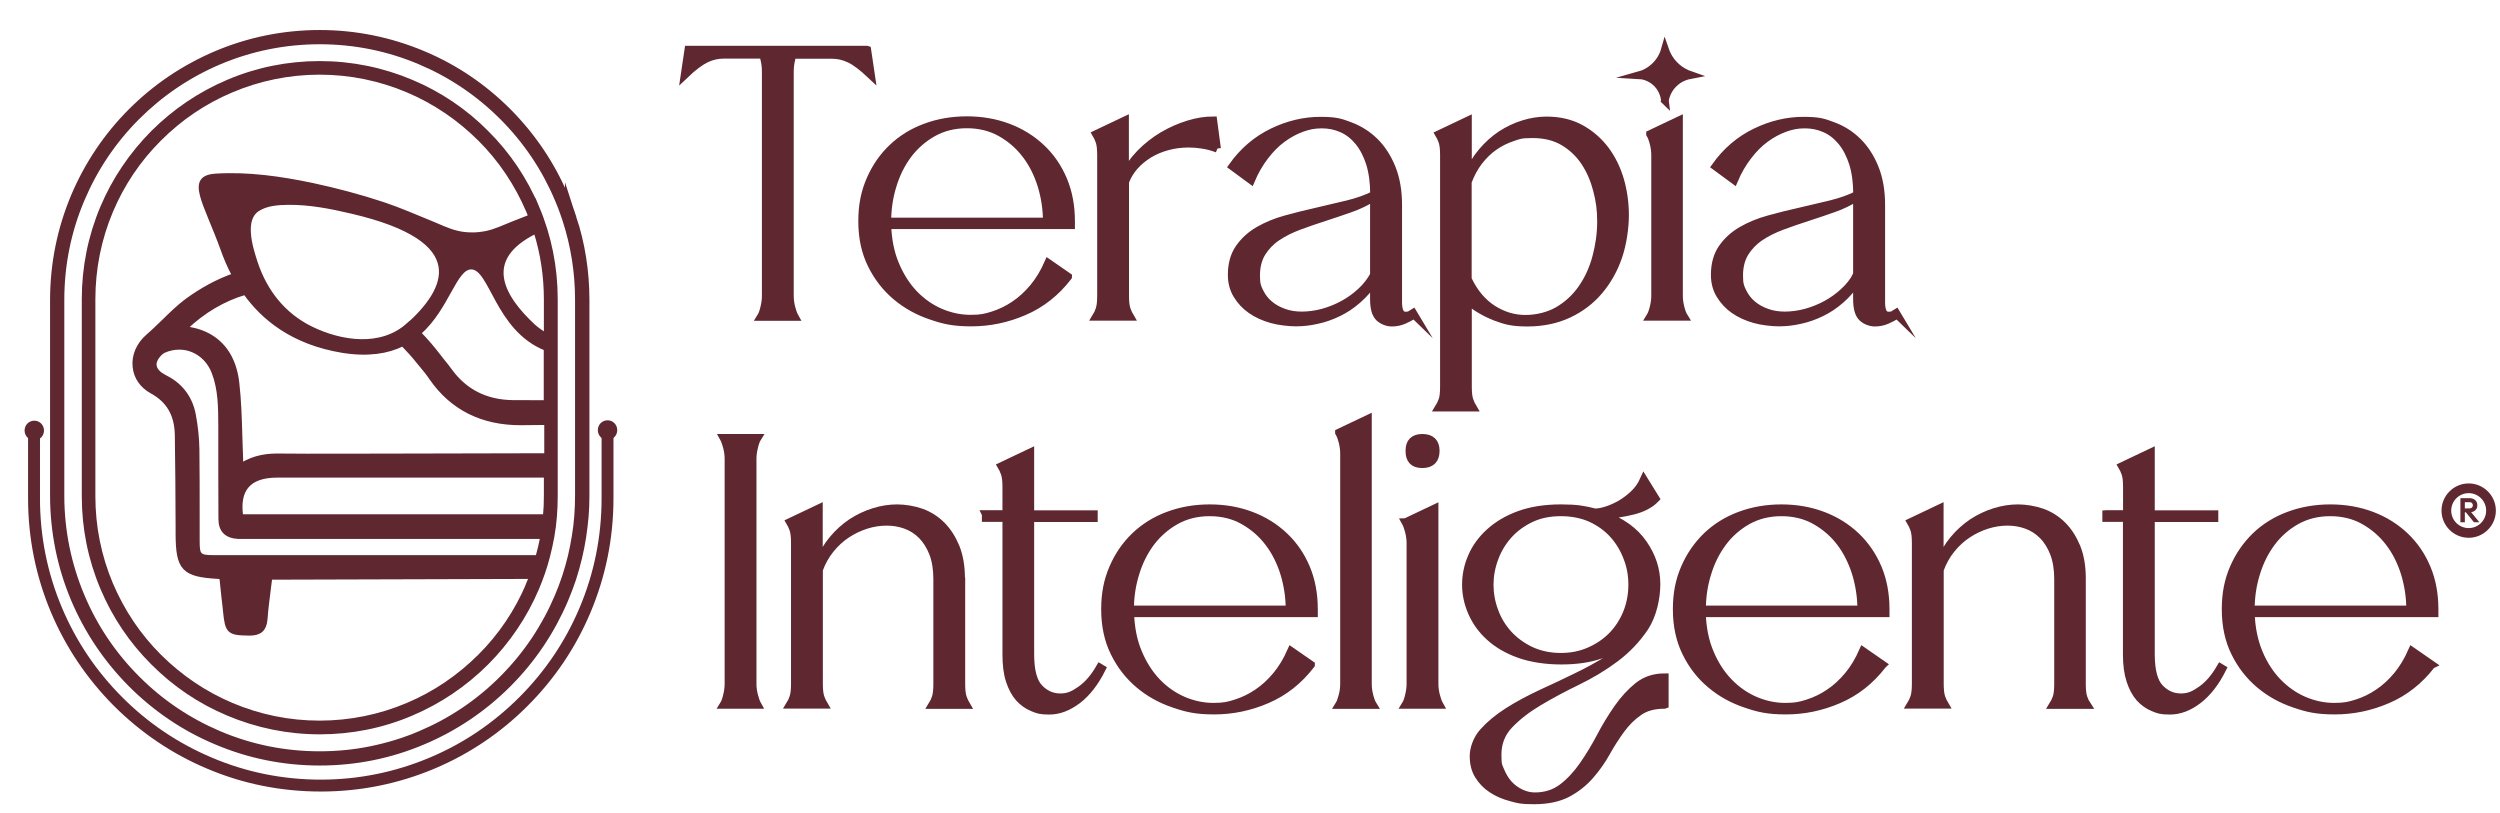
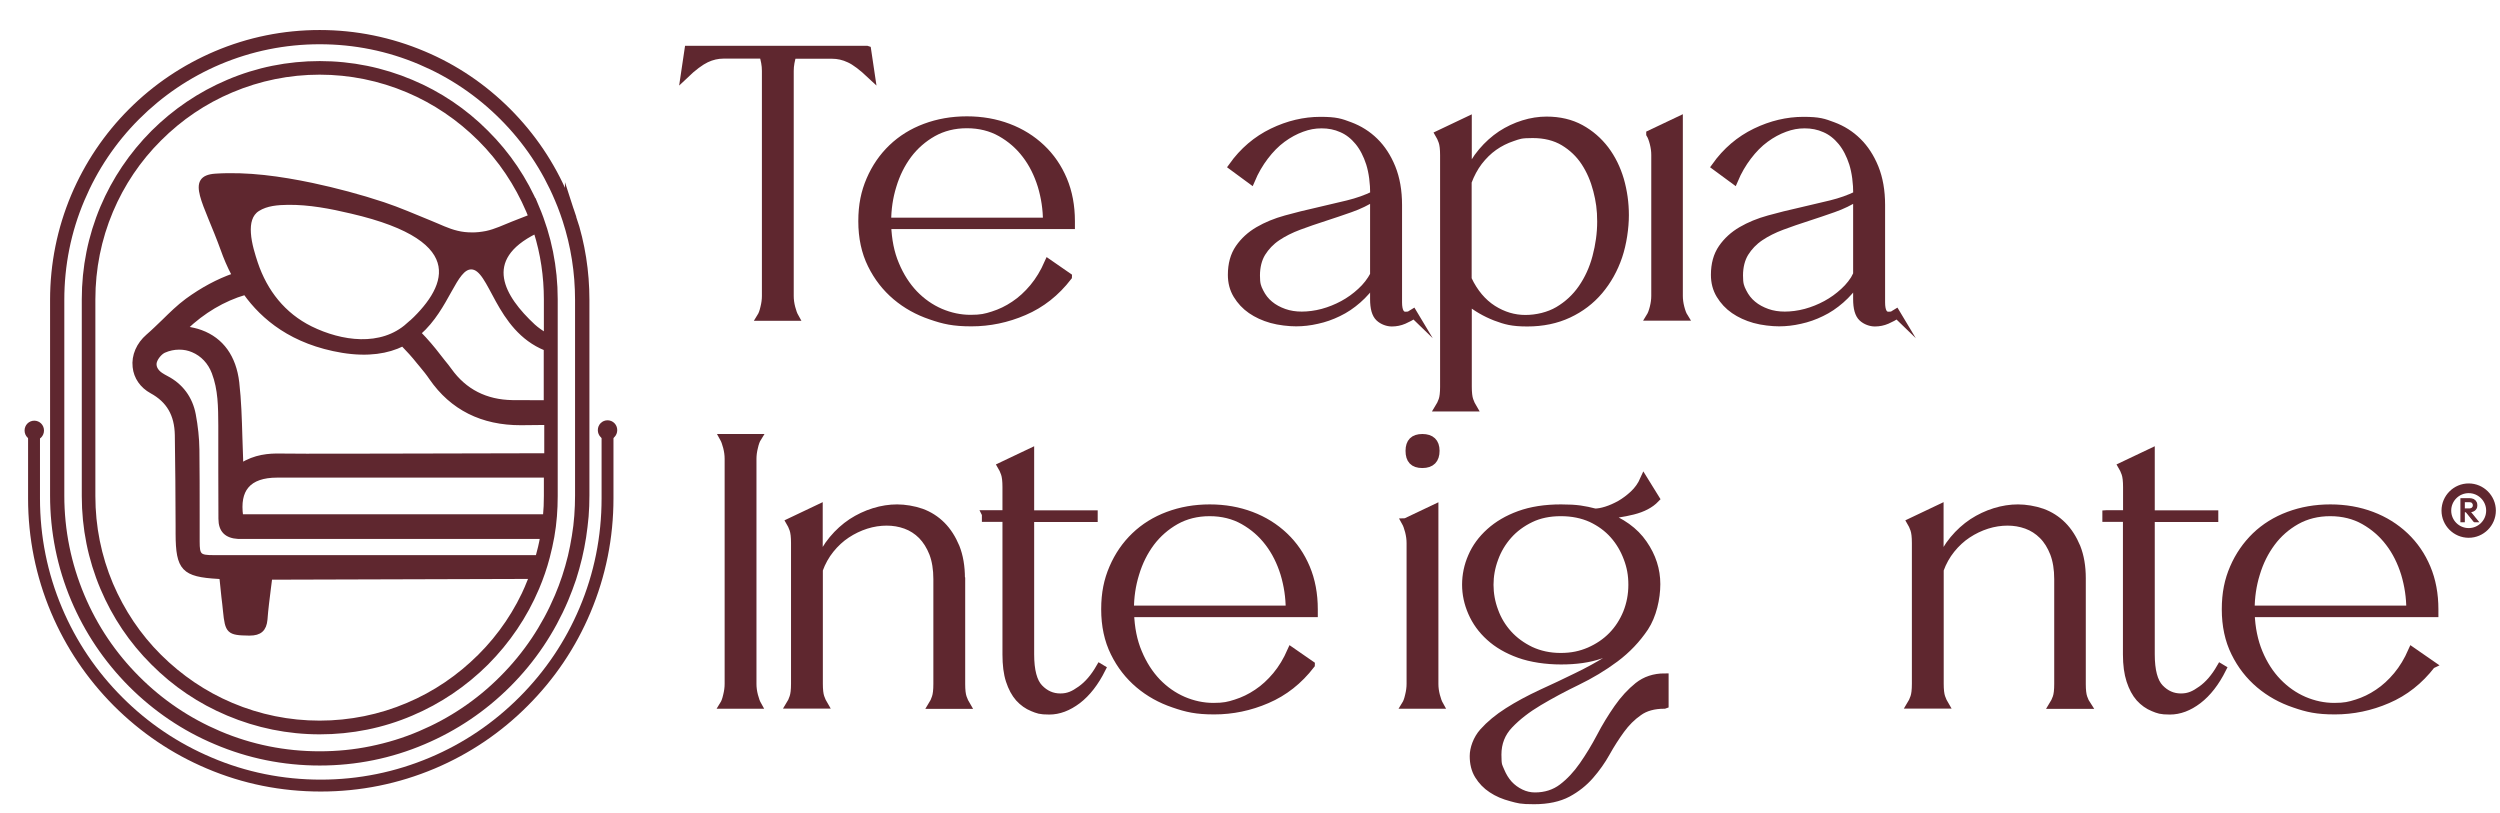
<svg xmlns="http://www.w3.org/2000/svg" id="Camada_1" data-name="Camada 1" viewBox="0 0 1932 628">
  <defs>
    <style>      .cls-1 {        stroke-width: 6px;      }      .cls-1, .cls-2, .cls-3, .cls-4, .cls-5, .cls-6 {        fill: #5f272f;      }      .cls-1, .cls-2, .cls-4, .cls-5, .cls-6 {        stroke: #5f272f;        stroke-miterlimit: 10;      }      .cls-2 {        stroke-width: 3px;      }      .cls-3 {        stroke-width: 0px;      }      .cls-4 {        stroke-width: 7px;      }      .cls-5 {        stroke-width: 9px;      }    </style>
  </defs>
  <path class="cls-3" d="M416.7,262c1.1,2,1.2,3.1,1.4,1.7.2-1.1-.4-1.6-1.4-1.7ZM403.4,156.8c-.1,0,0,0,0,.1,0,0,0-.1,0-.1Z" />
  <path class="cls-1" d="M670.2,38.5l2.9,19.5c-6.7-6.3-12.2-10.5-16.6-12.5-4.4-2.1-8.9-3.1-13.4-3.1h-30.6c-.6,1.8-1.1,3.7-1.5,5.9-.4,2.2-.6,4.3-.6,6.5v173.9c0,3,.4,6,1.2,9.1.8,3.1,1.7,5.5,2.6,7.1h-26.2c1-1.6,1.9-3.9,2.6-7.1.8-3.1,1.2-6.2,1.2-9.1V54.7c0-2.2-.2-4.3-.6-6.5-.4-2.2-.9-4.1-1.5-5.9h-30.6c-4.5,0-9,1-13.4,3.1-4.4,2.1-10,6.2-16.6,12.5l2.9-19.5h137.9,0Z" />
  <path class="cls-1" d="M825.4,213.9c-9.4,12.2-20.7,21.1-34,26.8-13.2,5.7-26.8,8.5-40.7,8.5s-21.2-1.7-31.3-5.2c-10.1-3.4-19.1-8.4-26.9-15-7.8-6.6-14.2-14.7-19-24.5-4.8-9.7-7.2-20.9-7.2-33.5s2.1-22.5,6.2-32c4.1-9.5,9.7-17.7,16.9-24.6,7.2-6.9,15.7-12.2,25.6-15.9,9.9-3.7,20.6-5.6,32.2-5.6s22.2,1.9,32,5.6c9.8,3.7,18.3,9,25.6,15.9,7.3,6.9,12.9,15.1,16.9,24.6,4,9.5,6,20.2,6,32v3h-142c.4,11.4,2.4,21.6,6.2,30.5,3.7,8.9,8.6,16.5,14.5,22.7,6,6.2,12.7,10.9,20.3,14.2,7.5,3.2,15.3,4.9,23.4,4.9s11.7-.9,17.3-2.7c5.7-1.8,11.2-4.4,16.5-8,5.3-3.5,10.2-8,14.7-13.4,4.5-5.4,8.3-11.7,11.5-19l15.3,10.6ZM809,171.2c0-9.4-1.4-18.7-4.1-27.7-2.8-9-6.8-17.1-12.1-24-5.3-7-11.8-12.6-19.4-16.9s-16.4-6.5-26.2-6.5-18.5,2.2-26.2,6.5c-7.6,4.3-14.1,10-19.3,16.9-5.2,7-9.2,15-11.9,24-2.8,9-4.1,18.3-4.1,27.7h123.2Z" />
-   <path class="cls-1" d="M940.7,114.9c-3.7-1.4-7.4-2.4-11.2-3s-7.3-.9-10.9-.9c-5.7,0-11.1.7-16.3,2.1-5.2,1.4-10,3.4-14.3,6-4.3,2.7-8,5.7-11.2,9.3-3.1,3.5-5.6,7.6-7.3,12.1v88.1c0,4.7.4,8.2,1.2,10.5.8,2.3,1.7,4.2,2.6,5.7h-26.2c1-1.6,1.9-3.5,2.6-5.7.8-2.3,1.2-5.7,1.2-10.5v-108.8c0-4.7-.4-8.2-1.2-10.5-.8-2.3-1.7-4.2-2.6-5.7l22.3-10.6v42.8c2.7-6.3,6.7-12.1,11.9-17.4,5.2-5.3,11-9.8,17.3-13.6,6.4-3.7,12.9-6.6,19.7-8.7,6.8-2.1,13.2-3.1,19.3-3.1l2.9,21.8h0Z" />
  <path class="cls-1" d="M1092.7,243.1c-2.2,1.6-4.8,3-7.8,4.3-3,1.3-6.1,1.9-9.3,1.9s-7-1.3-9.7-3.8c-2.8-2.6-4.1-7.4-4.1-14.4v-13.9c-3.7,5.5-7.9,10.3-12.6,14.4-4.7,4.1-9.7,7.5-15,10-5.3,2.6-10.7,4.5-16.3,5.7-5.6,1.3-11,1.9-16.3,1.9s-13-.8-19-2.5c-6-1.7-11.2-4.1-15.7-7.2-4.5-3.1-8.1-7-10.9-11.6-2.8-4.6-4.1-9.8-4.1-15.5,0-8.2,1.9-15.1,5.7-20.6,3.8-5.5,8.8-10.1,15-13.7,6.2-3.6,13.2-6.5,21.2-8.7,7.9-2.2,16-4.2,24.1-6,8.1-1.9,16-3.7,23.7-5.6,7.7-1.9,14.4-4.3,20.3-7.2,0-9.4-1.1-17.5-3.2-24.3-2.2-6.8-5.1-12.4-8.8-16.9-3.7-4.5-8-7.9-12.9-10-4.9-2.2-10.1-3.2-15.6-3.2s-10.2.9-15.4,2.8c-5.2,1.9-10.2,4.6-15.1,8.2-4.9,3.6-9.4,8.2-13.5,13.6-4.1,5.4-7.7,11.5-10.6,18.4l-14.4-10.6c8.4-11.8,18.8-20.6,31-26.5,12.2-5.9,24.6-8.8,36.9-8.8s15.7,1.3,22.9,4,13.6,6.7,19.1,12.1c5.5,5.4,9.9,12.2,13.2,20.3,3.3,8.2,5,17.7,5,28.7v75.2c0,6.9,1.9,10.3,5.6,10.3s3.5-.7,5.9-2.1l.9,1.5h0ZM1061.8,212.4v-60.1c-5.5,3.5-11.6,6.5-18.2,8.8-6.7,2.4-13.4,4.6-20.1,6.8-6.8,2.2-13.3,4.4-19.7,6.8-6.4,2.4-12,5.2-16.9,8.5-4.9,3.3-8.8,7.4-11.8,12.2-2.9,4.8-4.4,10.7-4.4,17.5s.9,9,2.8,12.8c1.9,3.8,4.4,7.1,7.6,9.7,3.2,2.7,7,4.7,11.2,6.2,4.2,1.5,8.8,2.2,13.7,2.2s10.7-.7,16.2-2.2c5.5-1.5,10.7-3.6,15.7-6.3,5-2.7,9.6-6,13.8-9.9,4.2-3.8,7.6-8.2,10.2-13.1h0Z" />
  <path class="cls-1" d="M1115.9,298.8V119.9c0-4.7-.4-8.2-1.2-10.5-.8-2.3-1.7-4.2-2.6-5.7l22.3-10.6v42.5c2.7-6.9,6.4-13,10.9-18.3,4.5-5.3,9.4-9.7,14.8-13.3,5.4-3.5,11.1-6.2,17.2-8.1,6.1-1.9,12.1-2.8,17.9-2.8,10,0,18.8,2.1,26.3,6.2,7.5,4.1,13.8,9.6,19,16.4,5.1,6.8,8.9,14.5,11.5,23.3,2.5,8.8,3.8,17.8,3.8,27.3s-1.7,21.8-5.1,31.8c-3.4,10-8.4,18.9-14.8,26.5-6.5,7.7-14.4,13.7-23.8,18.1-9.4,4.4-20,6.6-31.8,6.6s-16.8-1.5-24.6-4.4c-7.7-3-14.8-7.1-21.3-12.4v66.3c0,4.7.4,8.2,1.2,10.5.8,2.3,1.7,4.2,2.6,5.7h-26.2c1-1.6,1.9-3.5,2.7-5.7.8-2.3,1.2-5.7,1.2-10.5h0ZM1134.4,216c4.9,10.2,11.3,17.8,19.3,22.9,7.9,5,16.3,7.5,25.1,7.5s18.1-2.2,25.4-6.5c7.3-4.3,13.5-10,18.4-17.1,4.9-7.1,8.6-15.1,11-24.2,2.4-9,3.7-18.2,3.7-27.4s-1-16.1-3.1-24.2c-2.1-8.1-5.2-15.3-9.4-21.7-4.2-6.4-9.7-11.6-16.3-15.6-6.7-4-14.7-6-24.1-6s-10.5.8-15.6,2.5c-5.1,1.7-9.9,4.1-14.3,7.2-4.4,3.1-8.3,7-11.8,11.5-3.4,4.5-6.2,9.7-8.4,15.6v75.5h0Z" />
  <path class="cls-1" d="M1275.2,103.6l22.3-10.6v135.6c0,3,.4,6,1.2,9.1.8,3.1,1.7,5.5,2.7,7.1h-26.2c1-1.6,1.9-3.9,2.7-7.1.8-3.1,1.2-6.2,1.2-9.1v-108.8c0-3-.4-6-1.2-9.1-.8-3.1-1.7-5.5-2.7-7.1Z" />
  <path class="cls-1" d="M1466,243.1c-2.2,1.6-4.8,3-7.8,4.3-3,1.3-6.1,1.9-9.3,1.9s-7-1.3-9.7-3.8c-2.8-2.6-4.1-7.4-4.1-14.4v-13.9c-3.7,5.5-7.9,10.3-12.6,14.4-4.7,4.1-9.7,7.5-15,10-5.3,2.6-10.7,4.5-16.3,5.7-5.6,1.3-11,1.9-16.3,1.9s-13-.8-19-2.5c-6-1.7-11.2-4.1-15.7-7.2-4.5-3.1-8.1-7-10.9-11.6-2.8-4.6-4.1-9.8-4.1-15.5,0-8.2,1.9-15.1,5.7-20.6,3.8-5.5,8.8-10.1,15-13.7,6.2-3.6,13.2-6.5,21.2-8.7,7.9-2.2,16-4.2,24.1-6,8.1-1.9,16-3.7,23.7-5.6,7.7-1.9,14.4-4.3,20.3-7.2,0-9.4-1.1-17.5-3.2-24.3-2.2-6.8-5.1-12.4-8.8-16.9-3.7-4.5-8-7.9-12.9-10-4.9-2.2-10.1-3.2-15.6-3.2s-10.2.9-15.4,2.8c-5.2,1.9-10.2,4.6-15.1,8.2-4.9,3.6-9.4,8.2-13.5,13.6-4.1,5.4-7.7,11.5-10.6,18.4l-14.4-10.6c8.4-11.8,18.8-20.6,31-26.5,12.2-5.9,24.6-8.8,36.9-8.8s15.7,1.3,22.9,4c7.3,2.7,13.6,6.7,19.1,12.1,5.5,5.4,9.9,12.2,13.2,20.3,3.3,8.2,5,17.7,5,28.7v75.2c0,6.9,1.8,10.3,5.6,10.3s3.5-.7,5.9-2.1l.9,1.5h0ZM1435.1,212.4v-60.1c-5.5,3.5-11.6,6.5-18.2,8.8-6.7,2.4-13.4,4.6-20.1,6.8-6.8,2.2-13.3,4.4-19.7,6.8-6.4,2.4-12,5.2-16.9,8.5-4.9,3.3-8.8,7.4-11.8,12.2-2.9,4.8-4.4,10.7-4.4,17.5s.9,9,2.8,12.8c1.9,3.8,4.4,7.1,7.6,9.7,3.2,2.7,7,4.7,11.2,6.2,4.2,1.5,8.8,2.2,13.7,2.2s10.7-.7,16.2-2.2c5.5-1.5,10.7-3.6,15.7-6.3,5-2.7,9.6-6,13.8-9.9,4.2-3.8,7.6-8.2,10.1-13.1h0Z" />
  <path class="cls-1" d="M585.4,338.4c-1,1.6-1.9,3.9-2.6,7.1-.8,3.1-1.2,6.2-1.2,9.1v173.9c0,3,.4,6,1.2,9.1.8,3.1,1.7,5.5,2.6,7.1h-26.2c1-1.6,1.9-3.9,2.6-7.1.8-3.1,1.2-6.2,1.2-9.1v-173.9c0-3-.4-6-1.2-9.1-.8-3.1-1.7-5.5-2.6-7.1h26.2Z" />
  <path class="cls-1" d="M742.9,447.2v81.4c0,4.7.4,8.2,1.2,10.5.8,2.3,1.7,4.2,2.6,5.7h-26.2c1-1.6,1.9-3.5,2.6-5.7.8-2.3,1.2-5.7,1.2-10.5v-81.1c0-7.7-1.1-14.3-3.2-19.9-2.2-5.6-5.1-10.2-8.7-13.9-3.6-3.6-7.8-6.3-12.5-8s-9.6-2.5-14.7-2.5-10.6.8-15.9,2.5c-5.3,1.7-10.3,4.1-15,7.2-4.7,3.1-8.9,7-12.6,11.6-3.7,4.6-6.7,9.9-8.8,15.8v88.1c0,4.7.4,8.2,1.2,10.5.8,2.3,1.7,4.2,2.6,5.7h-26.2c1-1.6,1.9-3.5,2.6-5.7.8-2.3,1.2-5.7,1.2-10.5v-108.8c0-4.7-.4-8.2-1.2-10.5-.8-2.3-1.7-4.2-2.6-5.7l22.3-10.6v42.5c2.7-6.9,6.3-13,10.7-18.3,4.4-5.3,9.3-9.7,14.7-13.3,5.4-3.5,11.1-6.2,17.2-8.1,6.1-1.9,12.1-2.8,17.9-2.8s12.7,1.1,18.7,3.2c6,2.2,11.2,5.5,15.7,10,4.5,4.5,8.1,10.2,10.9,16.9,2.7,6.8,4.1,14.8,4.1,24h0Z" />
  <path class="cls-1" d="M761.8,397.3h15.9v-20.9c0-4.7-.4-8.2-1.2-10.5-.8-2.3-1.7-4.2-2.6-5.7l22.3-10.6v47.8h49.1v3h-49.1v105.2c0,12.6,2.3,21.3,6.9,26.1,4.6,4.8,10,7.2,16.3,7.2s10.4-2,15.9-5.9c5.5-3.9,10.4-9.6,14.7-17.1l1.5.9c-5.3,10.6-11.6,18.7-18.8,24.2-7.3,5.5-14.5,8.2-21.8,8.2s-8.8-.8-12.8-2.4c-4-1.6-7.5-4.1-10.6-7.5-3-3.4-5.4-7.9-7.2-13.4-1.8-5.5-2.6-12.2-2.6-20.1v-105.5h-15.9v-3h0Z" />
  <path class="cls-1" d="M1013.1,513.8c-9.4,12.2-20.7,21.1-34,26.8-13.2,5.7-26.8,8.5-40.7,8.5s-21.2-1.7-31.3-5.2c-10.1-3.4-19.1-8.4-26.9-15-7.8-6.6-14.2-14.7-19-24.5-4.8-9.7-7.2-20.9-7.2-33.5s2.1-22.5,6.2-32c4.1-9.5,9.7-17.7,16.9-24.6,7.2-6.9,15.7-12.2,25.6-15.9,9.9-3.7,20.6-5.6,32.2-5.6s22.2,1.9,32,5.6c9.8,3.7,18.3,9,25.6,15.9,7.3,6.9,12.9,15.1,16.9,24.6,4,9.5,6,20.2,6,32v3h-142c.4,11.4,2.4,21.6,6.2,30.5,3.7,8.9,8.6,16.5,14.5,22.7,6,6.2,12.7,10.9,20.3,14.2,7.5,3.2,15.3,4.9,23.4,4.9s11.7-.9,17.3-2.7c5.7-1.8,11.2-4.4,16.5-8,5.3-3.5,10.2-8,14.7-13.4,4.5-5.4,8.3-11.7,11.5-19l15.3,10.6ZM996.6,471c0-9.4-1.4-18.7-4.1-27.7-2.8-9-6.8-17.1-12.1-24-5.3-7-11.8-12.6-19.4-16.9-7.6-4.3-16.4-6.5-26.2-6.5s-18.5,2.2-26.2,6.5c-7.6,4.3-14.1,10-19.3,16.9-5.2,7-9.2,15-11.9,24-2.8,9-4.1,18.3-4.1,27.7h123.2Z" />
-   <path class="cls-1" d="M1034.8,334.3l22.3-10.6v204.9c0,2.9.4,6,1.2,9.1.8,3.1,1.7,5.5,2.7,7.1h-26.2c1-1.6,1.8-3.9,2.7-7.1.8-3.1,1.2-6.2,1.2-9.1v-178.1c0-3-.4-6-1.2-9.1-.8-3.1-1.7-5.5-2.7-7.1h0Z" />
  <path class="cls-1" d="M1086.3,403.5l22.3-10.6v135.6c0,3,.4,6,1.2,9.1.8,3.1,1.7,5.5,2.6,7.1h-26.2c1-1.6,1.9-3.9,2.6-7.1.8-3.1,1.2-6.2,1.2-9.1v-108.8c0-3-.4-6-1.2-9.1-.8-3.1-1.7-5.5-2.6-7.1h0ZM1089.2,348.4c0-6.7,3.3-10,10-10s10.3,3.3,10.3,10-3.4,10.3-10.3,10.3-10-3.4-10-10.3Z" />
  <path class="cls-1" d="M1286.2,544.7c-8,0-14.7,1.8-19.8,5.5-5.2,3.6-9.8,8.2-13.8,13.7-4,5.5-7.8,11.4-11.3,17.7-3.5,6.3-7.7,12.2-12.5,17.7-4.8,5.5-10.6,10.1-17.3,13.7-6.8,3.6-15.4,5.5-26,5.5s-11.9-.7-17.6-2.2c-5.7-1.5-10.7-3.6-15-6.5-4.3-2.8-7.7-6.4-10.3-10.6-2.6-4.2-3.8-9.2-3.8-14.9s2.5-13.1,7.5-18.7c5-5.6,11.4-10.9,19.1-15.8,7.7-4.9,16.3-9.5,25.7-13.9,9.4-4.3,18.6-8.6,27.5-13,8.9-4.3,17.1-8.8,24.4-13.4,7.3-4.6,12.7-9.7,16-15.2-6.3,4.9-13.7,8.8-22.3,11.8-8.6,3-18.7,4.4-30.3,4.4s-23.1-1.7-32.3-5c-9.2-3.3-16.9-7.8-22.9-13.3-6.1-5.5-10.6-11.8-13.7-18.9-3.1-7.1-4.6-14.2-4.6-21.5s1.5-14.7,4.6-21.7c3-7,7.6-13.3,13.8-18.9,6.2-5.6,13.8-10.1,22.9-13.4,9.1-3.3,19.8-5,32.2-5s17.9,1.1,26.2,3.2c2.4,0,5.3-.5,8.8-1.6,3.5-1.1,7.1-2.7,10.7-4.7,3.6-2.1,7.1-4.7,10.4-7.8,3.3-3.1,6-6.9,7.9-11.2l9.1,14.7c-4.1,4.3-10,7.4-17.6,9.3-7.6,1.9-15.2,3-22.6,3.4,13.7,4.9,24,12.3,30.7,22.1,6.8,9.8,10.1,20.2,10.1,31.2s-3,24.3-9.1,33.5c-6.1,9.1-13.7,17.1-22.8,23.9-9.1,6.8-19,12.7-29.5,17.8-10.6,5.1-20.4,10.4-29.5,15.8-9.1,5.4-16.7,11.3-22.8,17.7-6.1,6.4-9.1,14.1-9.1,23.1s.8,8.7,2.4,12.7c1.6,3.9,3.7,7.3,6.3,10.2,2.6,2.8,5.7,5.1,9.3,6.8,3.5,1.7,7.2,2.5,10.9,2.5,8.2,0,15.3-2.3,21.2-6.8,5.9-4.5,11.2-10.2,16-17.1s9.3-14.3,13.4-22.1c4.1-7.9,8.6-15.2,13.4-22.1,4.8-6.9,10.1-12.6,15.7-17.1,5.7-4.5,12.5-6.8,20.6-6.8v21.2h0ZM1206.2,395.9c-8.8,0-16.6,1.6-23.4,4.9s-12.5,7.5-17.2,12.8c-4.7,5.3-8.3,11.3-10.7,18-2.5,6.7-3.7,13.5-3.7,20.3s1.2,13.7,3.7,20.3c2.4,6.7,6,12.6,10.7,17.8,4.7,5.2,10.5,9.4,17.3,12.7,6.9,3.2,14.6,4.9,23.2,4.9s15.4-1.5,22.2-4.4c6.8-3,12.6-6.9,17.5-11.9,4.9-5,8.7-10.9,11.5-17.7,2.7-6.8,4.1-14,4.1-21.7s-1.2-14-3.7-20.6c-2.5-6.7-6-12.7-10.7-18-4.7-5.3-10.5-9.5-17.3-12.7-6.9-3.1-14.7-4.7-23.5-4.7h0Z" />
-   <path class="cls-1" d="M1454.9,513.8c-9.4,12.2-20.7,21.1-34,26.8-13.2,5.7-26.8,8.5-40.7,8.5s-21.2-1.7-31.3-5.2c-10.1-3.4-19.1-8.4-26.9-15-7.9-6.6-14.2-14.7-19-24.5-4.8-9.7-7.2-20.9-7.2-33.5s2.1-22.5,6.2-32c4.1-9.5,9.8-17.7,16.9-24.6,7.2-6.9,15.7-12.2,25.6-15.9,9.9-3.7,20.6-5.6,32.2-5.6s22.2,1.9,32,5.6c9.8,3.7,18.3,9,25.6,15.9,7.2,6.9,12.9,15.1,16.9,24.6,4,9.5,6,20.2,6,32v3h-142c.4,11.4,2.4,21.6,6.2,30.5,3.7,8.9,8.6,16.5,14.6,22.7,6,6.2,12.7,10.9,20.3,14.2,7.5,3.2,15.3,4.9,23.4,4.9s11.7-.9,17.3-2.7c5.7-1.8,11.2-4.4,16.5-8,5.3-3.5,10.2-8,14.7-13.4,4.5-5.4,8.3-11.7,11.5-19l15.3,10.6ZM1438.4,471c0-9.4-1.4-18.7-4.1-27.7-2.8-9-6.8-17.1-12-24-5.3-7-11.8-12.6-19.4-16.9-7.6-4.3-16.4-6.5-26.2-6.5s-18.5,2.2-26.2,6.5c-7.6,4.3-14.1,10-19.2,16.9-5.2,7-9.2,15-11.9,24-2.8,9-4.1,18.3-4.1,27.7h123.2Z" />
  <path class="cls-1" d="M1608.9,447.2v81.4c0,4.7.4,8.2,1.2,10.5s1.7,4.2,2.7,5.7h-26.2c1-1.6,1.9-3.5,2.7-5.7.8-2.3,1.2-5.7,1.2-10.5v-81.1c0-7.7-1.1-14.3-3.2-19.9-2.2-5.6-5-10.2-8.7-13.9-3.6-3.6-7.8-6.3-12.5-8s-9.6-2.5-14.7-2.5-10.6.8-15.9,2.5c-5.3,1.7-10.3,4.1-15,7.2-4.7,3.1-8.9,7-12.6,11.6-3.7,4.6-6.7,9.9-8.8,15.8v88.1c0,4.7.4,8.2,1.2,10.5.8,2.3,1.7,4.2,2.6,5.7h-26.2c1-1.6,1.8-3.5,2.6-5.7.8-2.3,1.2-5.7,1.2-10.5v-108.8c0-4.7-.4-8.2-1.2-10.5-.8-2.3-1.7-4.2-2.6-5.7l22.3-10.6v42.5c2.7-6.9,6.3-13,10.7-18.3,4.4-5.3,9.3-9.7,14.7-13.3,5.4-3.5,11.1-6.2,17.2-8.1,6.1-1.9,12.1-2.8,17.9-2.8s12.7,1.1,18.7,3.2c6,2.2,11.2,5.5,15.7,10,4.5,4.5,8.1,10.2,10.9,16.9,2.7,6.8,4.1,14.8,4.1,24h0Z" />
  <path class="cls-1" d="M1627.8,397.3h15.9v-20.9c0-4.7-.4-8.2-1.2-10.5-.8-2.3-1.7-4.2-2.6-5.7l22.3-10.6v47.8h49.1v3h-49.1v105.2c0,12.6,2.3,21.3,6.9,26.1,4.6,4.8,10,7.2,16.3,7.2s10.4-2,15.9-5.9c5.5-3.9,10.4-9.6,14.7-17.1l1.5.9c-5.3,10.6-11.6,18.7-18.8,24.2-7.2,5.5-14.5,8.2-21.8,8.2s-8.8-.8-12.8-2.4c-4-1.6-7.5-4.1-10.6-7.5-3-3.4-5.4-7.9-7.2-13.4-1.8-5.5-2.7-12.2-2.7-20.1v-105.5h-15.9v-3h0Z" />
  <path class="cls-1" d="M1879.1,513.8c-9.4,12.2-20.7,21.1-34,26.8-13.2,5.7-26.8,8.5-40.7,8.5s-21.2-1.7-31.3-5.2c-10.1-3.4-19.1-8.4-26.9-15-7.8-6.6-14.2-14.7-19-24.5-4.8-9.7-7.2-20.9-7.2-33.5s2.1-22.5,6.2-32c4.1-9.5,9.8-17.7,16.9-24.6,7.2-6.9,15.7-12.2,25.6-15.9,9.9-3.7,20.6-5.6,32.2-5.6s22.2,1.9,32,5.6c9.8,3.7,18.3,9,25.6,15.9,7.3,6.9,12.9,15.1,16.9,24.6,4,9.5,6,20.2,6,32v3h-142c.4,11.4,2.5,21.6,6.2,30.5,3.7,8.9,8.6,16.5,14.6,22.7,6,6.2,12.7,10.9,20.3,14.2,7.5,3.2,15.3,4.9,23.4,4.9s11.7-.9,17.4-2.7c5.7-1.8,11.2-4.4,16.5-8,5.3-3.5,10.2-8,14.7-13.4,4.5-5.4,8.3-11.7,11.5-19l15.3,10.6ZM1862.6,471c0-9.4-1.4-18.7-4.1-27.7-2.8-9-6.8-17.1-12.1-24-5.3-7-11.8-12.6-19.4-16.9-7.6-4.3-16.4-6.5-26.2-6.5s-18.5,2.2-26.2,6.5c-7.6,4.3-14.1,10-19.2,16.9-5.2,7-9.2,15-11.9,24-2.8,9-4.1,18.3-4.1,27.7h123.2Z" />
  <path class="cls-6" d="M1901.9,403.1v-17.6h2.4v17.6h-2.4ZM1903.5,395.4v-2h4.8c1,0,1.8-.3,2.4-.8.5-.5.8-1.2.8-2.1s-.3-1.6-.8-2.1c-.6-.6-1.3-.8-2.3-.8h-4.8v-2.1h4.9c1.1,0,2.1.2,2.9.6.8.4,1.5,1,1.9,1.8.5.7.7,1.6.7,2.6s-.2,1.9-.7,2.6c-.4.7-1.1,1.3-1.9,1.7-.8.4-1.8.6-2.9.6h-4.9ZM1912.1,403.1l-6.4-7.9,2.2-.8,7.1,8.7h-3Z" />
  <path class="cls-1" d="M1907.8,412.6c-9.9,0-18-8.1-18-18s8.1-18,18-18,18,8.1,18,18-8.1,18-18,18ZM1907.8,378.1c-9.1,0-16.5,7.4-16.5,16.5s7.4,16.5,16.5,16.5,16.5-7.4,16.5-16.5-7.4-16.5-16.5-16.5Z" />
-   <path class="cls-1" d="M1286.7,77.7c-.2-1.8-1-7.9-6-13.1-5.3-5.5-11.8-6.4-13.6-6.5,2.5-.7,8-2.7,12.9-7.9,4.2-4.5,6-9.3,6.7-11.8.9,2.6,2.8,7.2,7,11.6,4.7,4.9,9.9,7.1,12.5,8-2.1.4-8.1,1.7-13.2,7-4.8,4.9-6,10.5-6.4,12.6h0Z" />
  <g>
    <path class="cls-5" d="M441.1,169c-1.2-3.8-2.5-7.6-4-11.3-.7-1.8-1.4-3.5-2.2-5.3-10.3-24.3-25-46.1-43.7-64.9-18.7-18.7-40.5-33.5-64.8-43.7-25.1-10.6-51.8-16.1-79.3-16.1s-54.2,5.4-79.4,16.1c-24.2,10.3-46.1,25-64.8,43.7s-33.4,40.6-43.7,64.9c-10.6,25.2-16,51.9-16,79.4v151.2c0,27.5,5.4,54.3,16,79.4,10.3,24.3,25,46.1,43.7,64.9,18.7,18.7,40.5,33.5,64.8,43.7,25.1,10.7,51.8,16.1,79.4,16.1s54.2-5.4,79.3-16.1c24.3-10.3,46.1-25,64.8-43.7s33.4-40.6,43.7-64.9c2.2-5.3,4.2-10.5,6-15.9,1.7-5.3,3.2-10.7,4.5-16.1,1.2-5.2,2.3-10.5,3.1-15.8.8-5.2,1.4-10.5,1.9-15.8.4-5.3.6-10.5.6-15.9v-151.2c0-21.6-3.3-42.7-9.9-62.8h0ZM448.9,383c0,5.3-.2,10.6-.6,15.9-.4,5.3-1,10.5-1.9,15.8-.8,5.3-1.9,10.5-3.1,15.8-1.3,5.5-2.9,10.8-4.6,16.1-1.7,5.1-3.6,10.2-5.7,15.1-10.2,24.1-24.7,45.7-43.2,64.2-18.5,18.6-40.1,33.1-64.2,43.3-12.4,5.3-25.2,9.2-38.4,11.9-13.1,2.7-26.5,4-40.2,4-27.2,0-53.7-5.3-78.6-15.9-24-10.2-45.6-24.7-64.1-43.3-18.5-18.5-33.1-40.2-43.2-64.2-10.5-24.9-15.9-51.4-15.9-78.7v-151.2c0-27.3,5.3-53.8,15.9-78.7,10.2-24.1,24.7-45.7,43.2-64.2,18.5-18.5,40.1-33.1,64.1-43.3,24.9-10.5,51.3-15.9,78.6-15.9s53.6,5.3,78.6,15.9c24.1,10.2,45.6,24.7,64.2,43.3s33.1,40.2,43.2,64.2c.7,1.7,1.4,3.4,2.1,5.1,1.4,3.7,2.8,7.4,4,11.2,6.5,20,9.8,40.9,9.8,62.3v151.2h0Z" />
    <path class="cls-3" d="M427.1,269.9c1.1,2,1.1,3,1.4,1.7.1-1.1-.4-1.5-1.4-1.7ZM414.1,167.8c-.1,0,0,0,0,.1,0,0,0-.1,0-.1Z" />
    <path class="cls-2" d="M415.2,160.2c-9.2-21.8-22.3-41.3-39.1-58-16.7-16.8-36.3-30-58-39.1-22.5-9.5-46.4-14.4-71-14.4s-48.5,4.8-71,14.4c-21.7,9.2-41.2,22.4-58,39.1-16.7,16.8-29.9,36.3-39.1,58-9.5,22.5-14.3,46.4-14.3,71.1v152.1c0,24.7,4.8,48.6,14.3,71.1,9.2,21.8,22.3,41.3,39.1,58,16.7,16.8,36.3,30,58,39.1,22.5,9.5,46.4,14.4,71,14.4s48.6-4.8,71-14.4c21.7-9.2,41.2-22.4,58-39.1,16.7-16.8,29.9-36.3,39.1-58,3.3-7.8,6.1-15.9,8.2-24,1.4-5.2,2.5-10.5,3.5-15.8.9-5.2,1.6-10.5,2-15.8.4-5.1.6-10.4.6-15.6v-152.1c0-24.7-4.8-48.6-14.3-71.1h0ZM414.2,167.8c0,0,0-.1,0-.1-.1,0,0,0,0,.1ZM413.3,177.2h0q0,0,0,0ZM408.1,451.5c-8.8,20.8-21.4,39.6-37.5,55.6s-34.7,28.7-55.6,37.5c-10.8,4.6-21.9,8-33.2,10.3-11.3,2.3-23,3.5-34.8,3.5-23.6,0-46.5-4.7-68-13.8-20.8-8.8-39.5-21.5-55.6-37.5s-28.6-34.8-37.5-55.6c-9.1-21.6-13.7-44.5-13.7-68.1v-152.1c0-23.6,4.6-46.6,13.7-68.2,8.8-20.8,21.4-39.6,37.5-55.6,16.1-16.1,34.7-28.7,55.6-37.5,21.5-9.1,44.5-13.8,68-13.8s46.5,4.7,68,13.8c20.8,8.8,39.5,21.5,55.6,37.5s28.6,34.8,37.5,55.6c.6,1.4,1.2,2.8,1.7,4.2-4.5,1.7-8.9,3.5-13.3,5.2-6.9,2.7-13.5,6-20.7,7.5-3.7.7-7.5,1.2-11.3,1.1-3.8,0-7.6-.4-11.2-1.3-7.3-1.7-13.8-5.1-20.6-7.8-12.1-4.9-24.1-10.2-36.4-14.3-18.1-6-36.6-10.9-55.3-14.9-24.5-5.1-49.5-8.7-74.5-7.1-22,1.5-7.8,20.3,5.6,57.4,2,5.6,4.7,12.3,8.6,19.6-12.3,4.3-24.4,10.8-36.2,19.4-6.5,4.8-12.4,10.6-18.1,16.2-4,3.8-8,7.8-12.2,11.4-7.3,6.3-11.2,15.1-10.2,23.9.8,8,5.6,14.9,13.1,19,13,7.1,19.2,17.8,19.5,33.6.4,23.5.5,47.4.6,70.5v5.8c.1,27.2,4.5,31.9,31.6,33.4,2.2.1,2.2.2,2.4,1.9.4,4.5.9,9.1,1.4,13.5.4,3.5.9,7.1,1.2,10.7,1.6,16.3,2.8,17.5,18.6,17.7h.6c7.8,0,11.5-3.2,12.2-10.9.6-8.2,1.7-16.4,2.7-24.5.3-2.6.7-5.2,1-7.8l201.4-.6c-.7,1.9-1.4,3.7-2.2,5.5h.1ZM315.4,251c-20.8,18.7-51.8,14.1-75.2,2.6-21-10.4-35-28.2-42.4-50.2-1.9-5.8-4.9-14.9-5.4-23.3-.5-7.6,1-14.6,6.9-18.3,6.7-4.3,15.4-4.9,23.2-5,16.5-.2,33.1,3,49.1,6.8,94.8,22,73.9,60.6,43.8,87.6h0ZM415.5,430.5h-250.5c-10.9,0-12.2-1.2-12.2-12v-21c0-16.4,0-33.4-.2-50.1-.1-8.7-1.1-17.9-2.8-27-2.4-12.7-9.7-22.6-21.1-28.5-1.4-.7-2.9-1.6-4.3-2.5-4-2.7-5.7-6.5-4.6-10,1.1-3.3,4.2-6.9,7-8.2,3.8-1.7,7.8-2.5,11.7-2.5s7.2.7,10.5,2.1c7.4,3.1,13.1,9.2,16.1,17.1,5,13.1,5,26.6,5.1,40.9v4.5c0,10.4,0,20.8,0,31s0,24.4.1,36.6c0,9.1,4.6,13.6,13.9,14.1h234.7c-.9,5.3-2.2,10.5-3.6,15.8h0ZM421.8,383.3c0,5.2-.2,10.4-.7,15.6h-234.7c-1.4-10.2,0-17.9,4.4-23.1,4.6-5.5,12.5-8.2,23.4-8.2h207.6v15.8h0ZM421.8,351.8h-15.4c-28.7,0-57.4.1-86,.2-16.4,0-32.9,0-49.3.1h-14.4c-13,0-26.5.1-39.7-.1-9.2-.2-19.9.6-30.6,7.4v-4.2c-.2-5.9-.4-11.8-.6-17.7-.4-13.8-.8-28-2.4-41.9-2.3-19.7-12-33.2-28.1-39.1-3.7-1.4-7.6-2.1-11.6-2.9-.1,0-.2,0-.3,0,13.6-13,29.3-22.3,46-27.2,13.8,19.3,36.5,38.4,75.3,44.8,20,3.2,35,.6,46.5-5.1,4.2,4.3,8.3,8.8,12.1,13.6.8,1,1.7,2,2.5,3,2.5,3,5.1,6.2,7.3,9.5,16.1,23.3,39.5,35,69.5,34.9,6.5,0,13-.1,19.5-.2v25.1h0ZM421.8,310.8c-8.6,0-17.2,0-25.8-.1-20.5-.3-36.8-8.6-48.3-24.7-1.6-2.2-3.3-4.4-5-6.4-1.1-1.4-2.2-2.8-3.3-4.2-4.8-6.3-9.9-12.3-15.5-18,22.2-19.5,27.5-50.8,40.3-50.7,15.8.1,19.4,47.5,57.5,62.8v41.5ZM421.8,258.7c-3.3-1.9-6.5-4.1-9.5-6.8-23.8-22.1-41.5-51.5,1.6-72.8,5.3,16.9,7.9,34.4,7.9,52.3v27.3h0ZM427.1,269.9c.9.2,1.5.6,1.4,1.7-.2,1.4-.2.2-1.4-1.7Z" />
    <path class="cls-4" d="M468.4,332.9v52.3c0,29.8-5.8,58.7-17.3,85.9-11.1,26.3-27,49.9-47.3,70.2-20.3,20.3-43.8,36.2-70.1,47.3-27.2,11.5-56.1,17.4-85.8,17.4s-58.7-5.8-85.8-17.4c-26.2-11.1-49.9-27-70.1-47.3-20.3-20.3-36.2-43.9-47.3-70.2-11.5-27.2-17.3-56.1-17.3-85.9v-52.3h-2.2v52.3c0,30.1,5.9,59.3,17.5,86.8,11.2,26.5,27.3,50.4,47.7,70.9,20.5,20.5,44.3,36.6,70.8,47.8,27.5,11.7,56.6,17.5,86.7,17.5s59.2-5.9,86.7-17.5c26.5-11.2,50.4-27.3,70.8-47.8,20.5-20.5,36.5-44.3,47.7-70.9,11.6-27.5,17.5-56.7,17.5-86.8v-52.3h-2.4Z" />
    <path class="cls-1" d="M469.5,337c2.5,0,4.5-2,4.5-4.6s-2-4.6-4.5-4.6-4.5,2-4.5,4.6,2,4.6,4.5,4.6Z" />
  </g>
  <path class="cls-1" d="M26.5,337.3c2.5,0,4.5-2,4.5-4.6s-2-4.6-4.5-4.6-4.5,2-4.5,4.6,2,4.6,4.5,4.6Z" />
</svg>